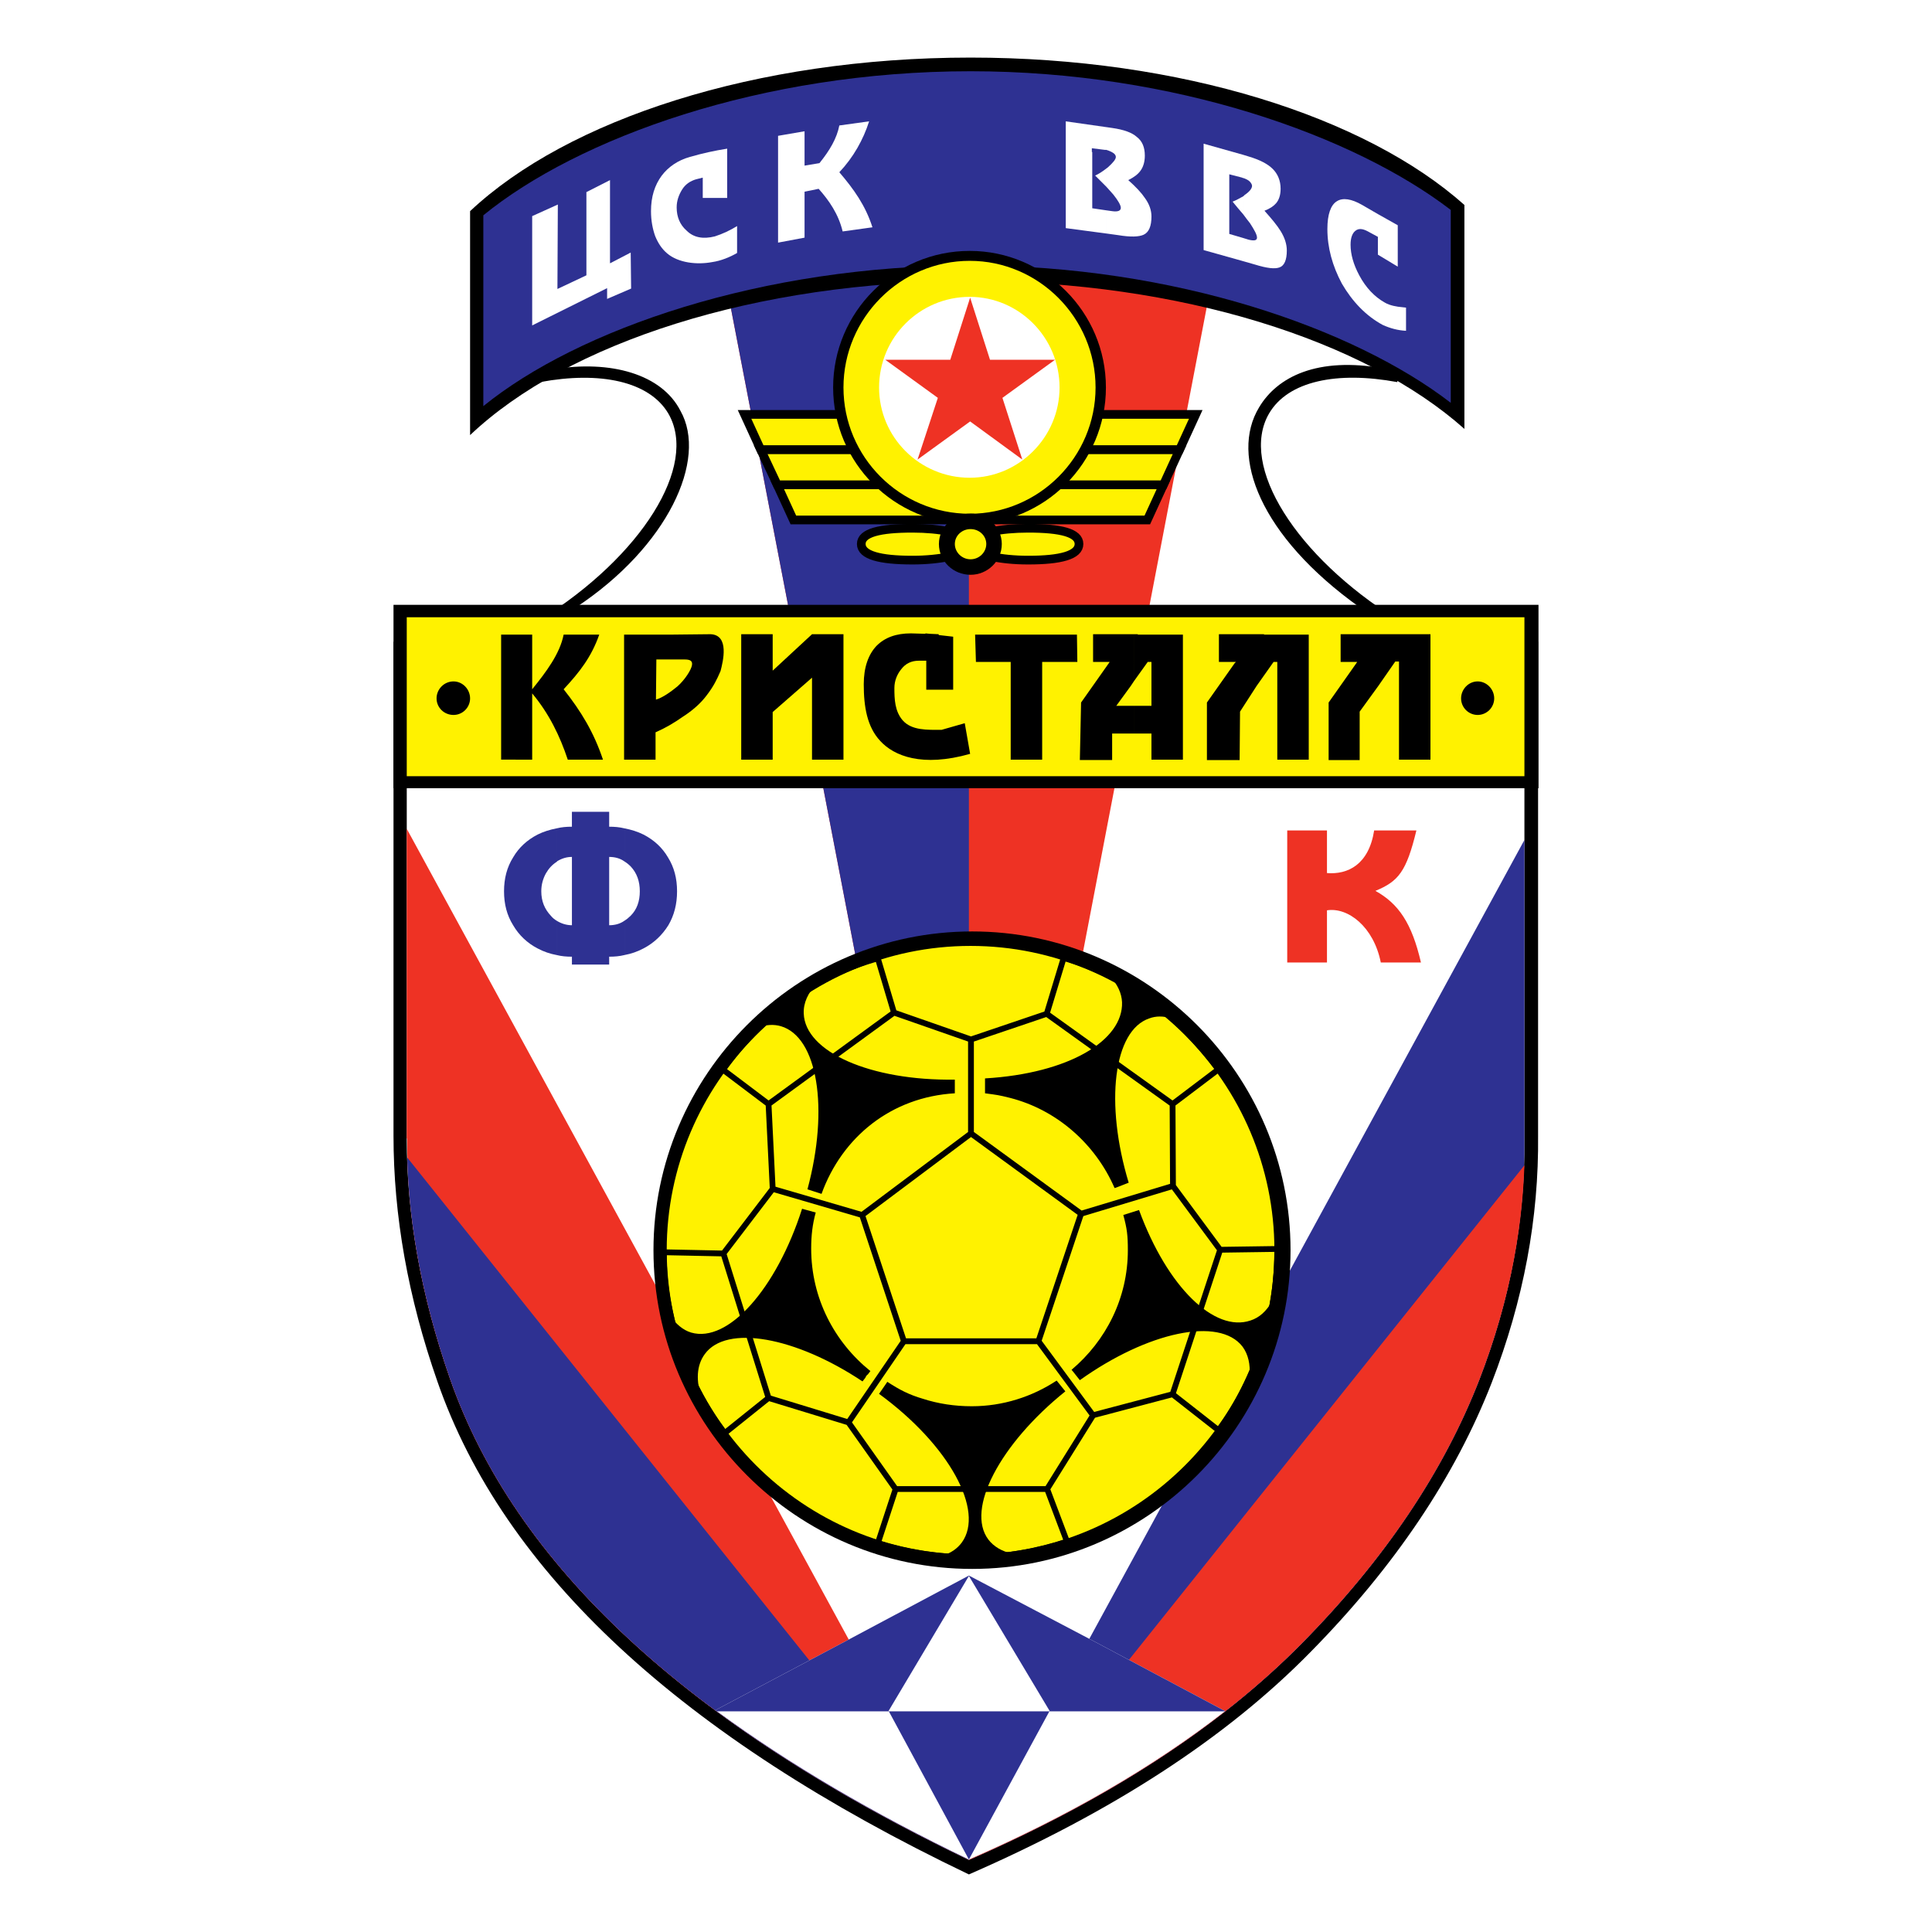
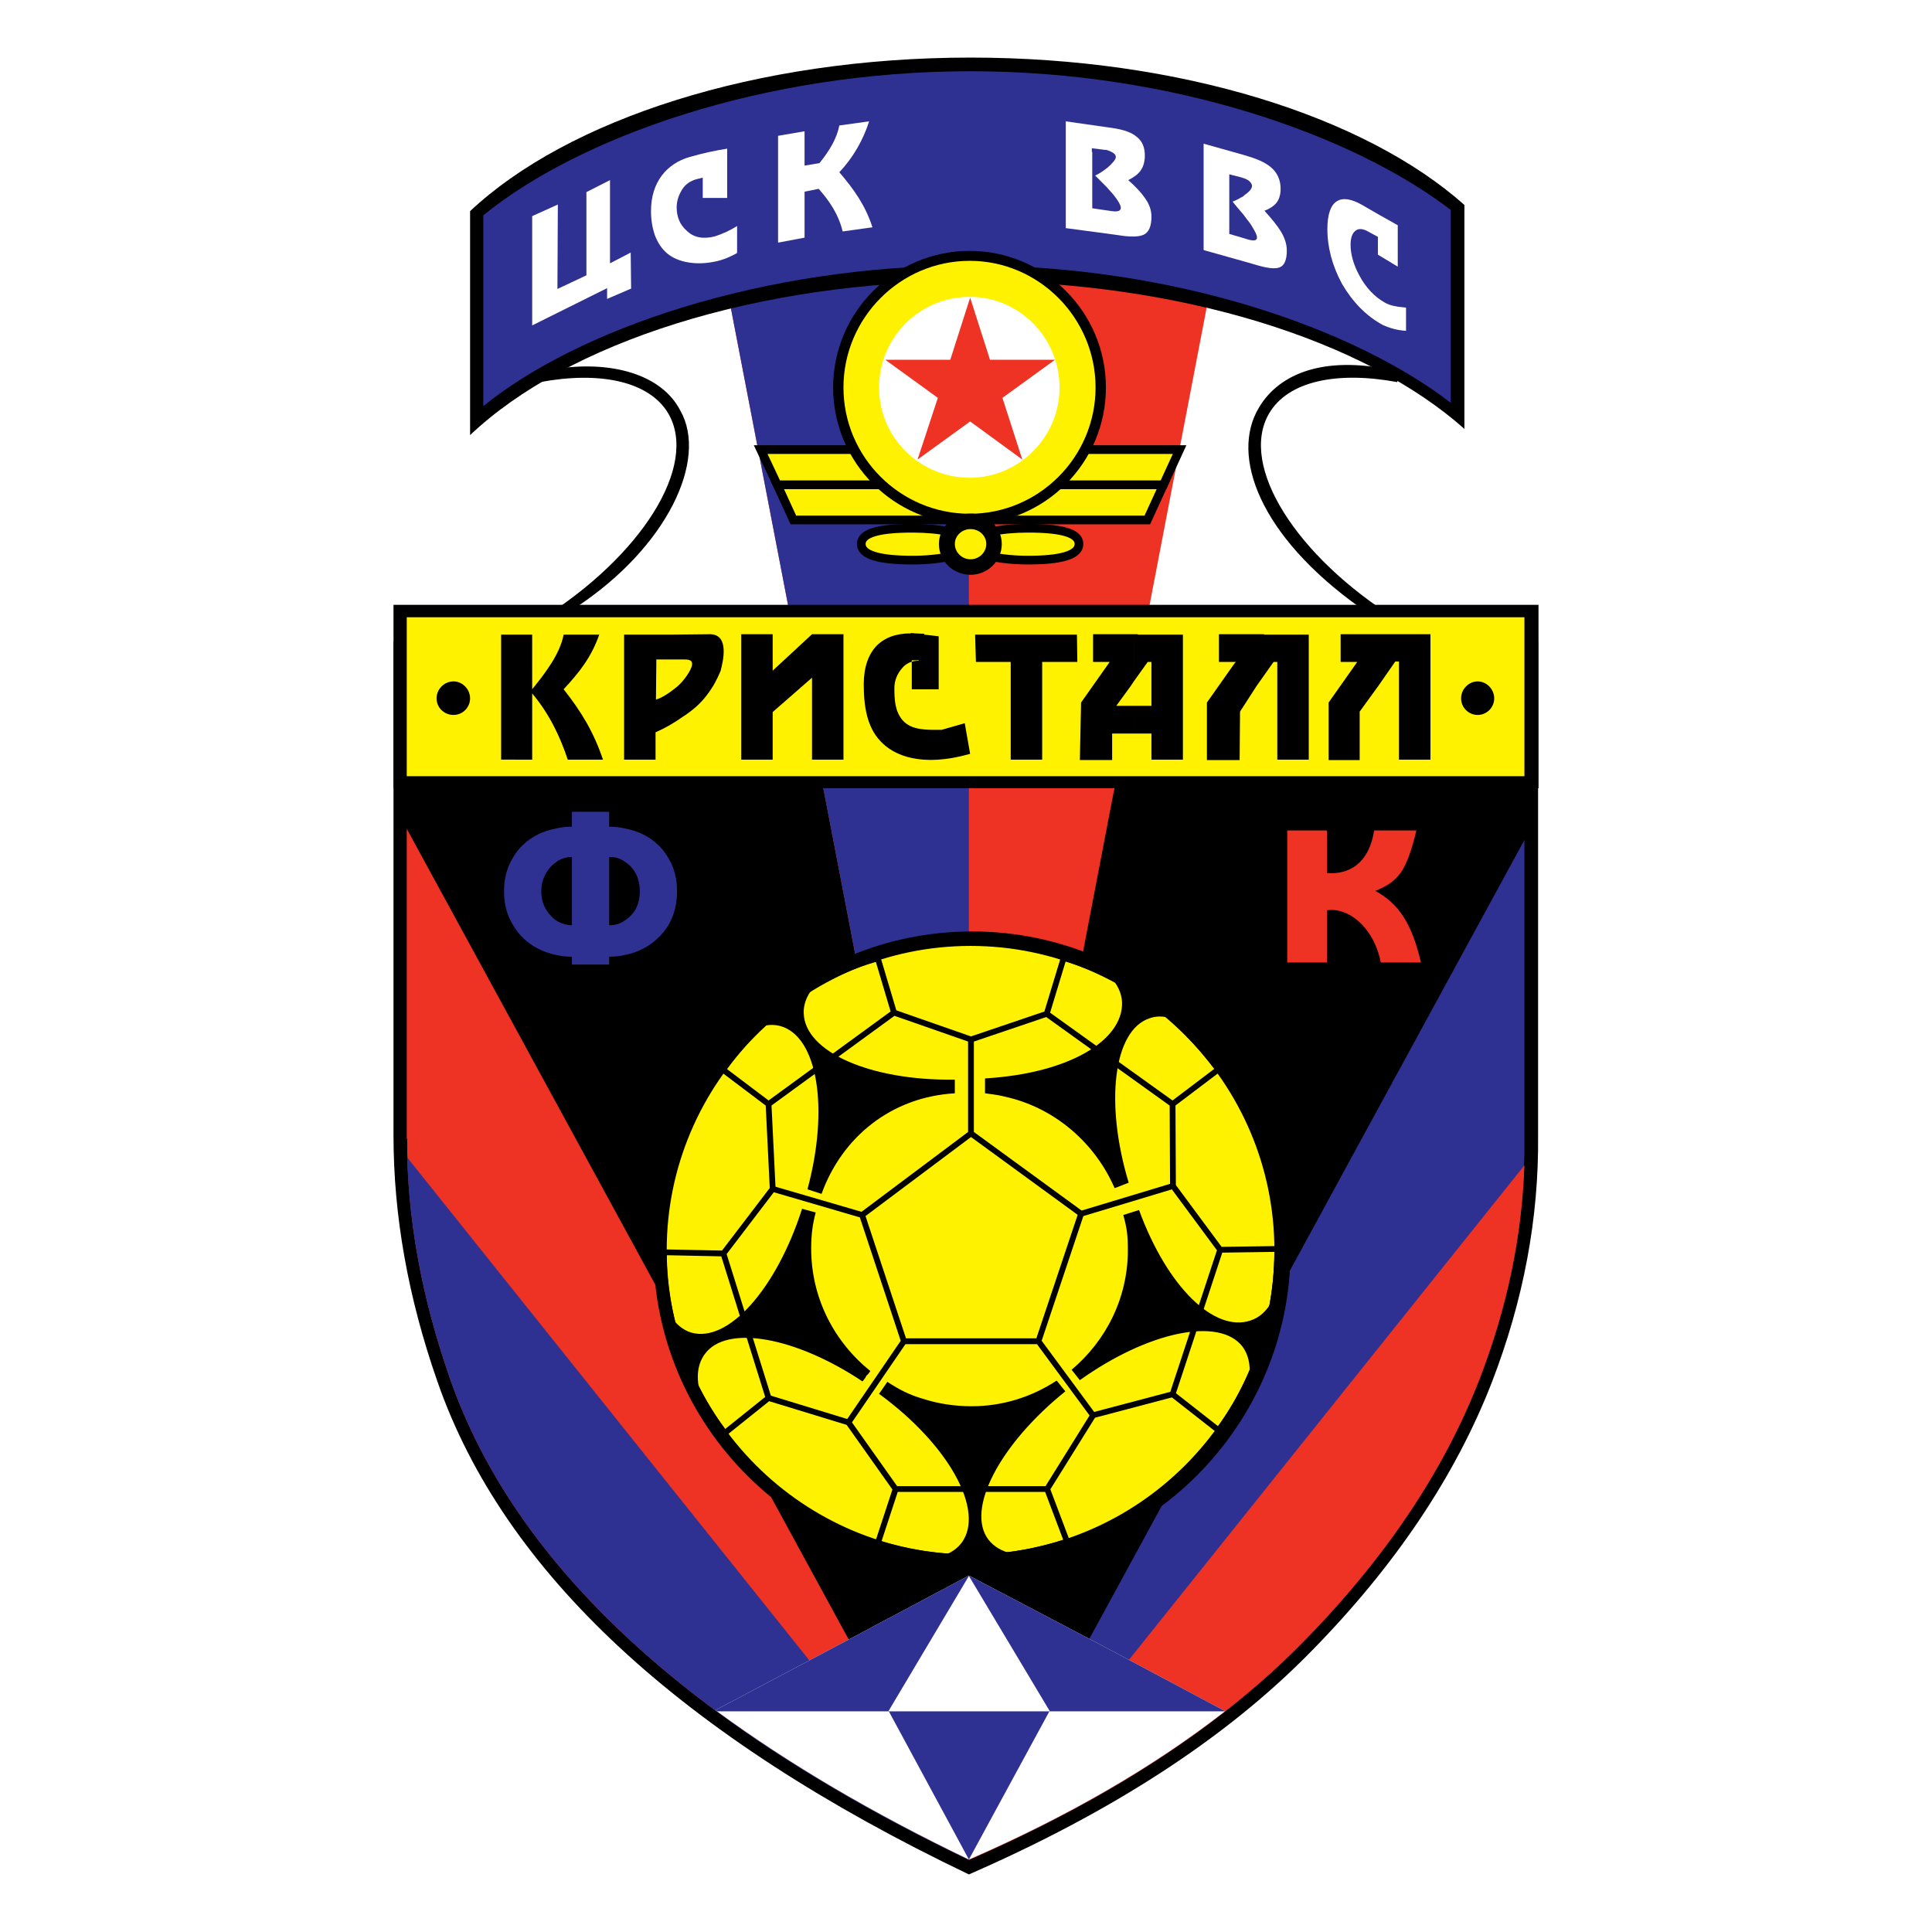
<svg xmlns="http://www.w3.org/2000/svg" version="1.0" id="Layer_1" x="0px" y="0px" width="192.756px" height="192.756px" viewBox="0 0 192.756 192.756" enable-background="new 0 0 192.756 192.756" xml:space="preserve">
  <g>
    <polygon fill-rule="evenodd" clip-rule="evenodd" fill="#FFFFFF" points="0,0 192.756,0 192.756,192.756 0,192.756 0,0  " />
    <path fill-rule="evenodd" clip-rule="evenodd" d="M53.88,61.831h85.532c-10.117-6.319-15.817-15.364-12.803-20.567   c1.9-3.263,6.815-4.254,12.803-3.14V21.562H53.88v16.562c5.988-1.115,10.903-0.083,12.803,3.14   C69.698,46.466,63.999,55.512,53.88,61.831L53.88,61.831z" />
    <path fill-rule="evenodd" clip-rule="evenodd" fill="#FFFFFF" d="M135.654,60.592c-9.953-7.104-12.968-15.116-10.035-19.948   c1.816-3.056,5.823-5.08,12.472-3.882V22.802H55.202v14.042c5.741-0.95,10.82,0.495,12.679,4.13   c2.767,4.874-1.28,13.587-10.408,19.618H135.654L135.654,60.592z" />
    <path fill-rule="evenodd" clip-rule="evenodd" d="M153.455,113.291c0.083,8.219-1.445,16.438-4.626,24.656   c-3.634,9.334-9.664,18.336-18.089,26.887c-8.426,8.59-19.783,15.941-34.073,22.178c-28.745-13.754-46.421-30.15-53.029-49.189   c-2.933-8.383-4.378-16.561-4.378-24.531V64.02h114.195V113.291L153.455,113.291z" />
-     <path fill-rule="evenodd" clip-rule="evenodd" fill="#FFFFFF" d="M152.092,113.58c0.083,8.053-1.404,16.064-4.501,24.078   c-3.552,9.127-9.417,17.883-17.677,26.266c-8.219,8.344-19.329,15.57-33.247,21.643c-28.042-13.424-45.306-29.447-51.79-48.074   c-2.85-8.178-4.295-16.148-4.295-23.912V65.506h111.51V113.58L152.092,113.58z" />
    <path fill-rule="evenodd" clip-rule="evenodd" fill="#2E3192" d="M152.092,113.58c0.083,8.053-1.404,16.064-4.501,24.078   c-3.552,9.127-9.417,17.883-17.677,26.266c-8.219,8.344-19.287,15.57-33.247,21.643l55.425-101.765V113.58L152.092,113.58z" />
    <path fill-rule="evenodd" clip-rule="evenodd" fill="#EE3224" d="M96.667,185.566c-28.042-13.424-45.306-29.447-51.79-48.074   c-2.85-8.178-4.295-16.148-4.254-23.912h-0.042V82.688L96.667,185.566L96.667,185.566z" />
    <path fill-rule="evenodd" clip-rule="evenodd" fill="#EE3224" d="M152.092,116.264c-0.248,7.145-1.734,14.25-4.501,21.395   c-3.552,9.127-9.417,17.883-17.677,26.266c-8.219,8.344-19.329,15.57-33.247,21.643L152.092,116.264L152.092,116.264z" />
    <path fill-rule="evenodd" clip-rule="evenodd" fill="#2E3192" d="M96.667,185.566c-28.042-13.424-45.306-29.447-51.79-48.074   c-2.603-7.475-4.047-14.826-4.254-22.014L96.667,185.566L96.667,185.566z" />
    <path fill-rule="evenodd" clip-rule="evenodd" fill="#FFFFFF" d="M122.232,170.697l-0.083,0.084   c-7.062,5.492-15.529,10.408-25.482,14.742c-9.623-4.623-17.965-9.539-25.069-14.742l-0.207-0.166l12.556-6.65l12.72-6.771   l12.886,6.771l12.638,6.732H122.232L122.232,170.697z" />
    <polygon fill-rule="evenodd" clip-rule="evenodd" fill="#2E3192" points="96.667,185.523 104.721,170.697 96.667,157.234    88.656,170.697 96.667,185.523  " />
    <polygon fill-rule="evenodd" clip-rule="evenodd" fill="#2E3192" points="122.232,170.697 122.19,170.738 71.515,170.738    71.391,170.615 83.947,163.965 96.667,157.193 109.553,163.965 122.19,170.697 122.232,170.697  " />
    <polygon fill-rule="evenodd" clip-rule="evenodd" fill="#FFFFFF" points="104.721,170.738 104.721,170.697 96.667,157.234    88.656,170.697 88.656,170.738 104.721,170.738  " />
    <polygon fill-rule="evenodd" clip-rule="evenodd" fill="#EE3224" points="96.667,154.303 109.388,88.015 122.108,21.728    96.667,21.728 71.186,21.728 83.947,88.015 96.667,154.303  " />
    <polygon fill-rule="evenodd" clip-rule="evenodd" fill="#2E3192" points="96.667,21.728 71.186,21.728 83.947,88.015    96.667,154.303 96.667,21.728  " />
    <polygon fill-rule="evenodd" clip-rule="evenodd" points="39.26,78.64 153.496,78.64 153.496,60.344 39.26,60.344 39.26,78.64  " />
    <polygon fill-rule="evenodd" clip-rule="evenodd" fill="#FFF200" points="40.582,77.442 152.092,77.442 152.092,61.583    40.582,61.583 40.582,77.442  " />
    <path fill-rule="evenodd" clip-rule="evenodd" d="M146.104,20.448c-9.871-8.797-28.291-14.703-49.271-14.703   c-21.477,0-40.227,6.195-49.932,15.322v22.344c9.665-9.169,28.456-15.364,49.932-15.364c20.98,0,39.4,5.947,49.271,14.745V20.448   L146.104,20.448z" />
    <path fill-rule="evenodd" clip-rule="evenodd" fill="#2E3192" d="M144.741,20.943c-9.582-7.351-27.507-13.835-47.909-13.835   c-20.898,0-39.194,6.691-48.61,14.373V40.52c9.416-7.641,27.712-14.042,48.61-14.042c20.402,0,38.327,6.319,47.909,13.712V20.943   L144.741,20.943z" />
    <polygon fill-rule="evenodd" clip-rule="evenodd" points="120.415,70.091 123.182,66.167 123.306,66.043 121.612,66.043    121.612,63.276 126.114,63.276 126.114,63.317 130.574,63.317 130.574,75.79 127.436,75.79 127.436,66.043 127.063,66.043    125.371,68.438 123.718,71 123.678,75.831 120.415,75.831 120.415,70.091  " />
    <polygon fill-rule="evenodd" clip-rule="evenodd" points="100.838,75.79 100.838,66.043 97.369,66.043 97.287,63.317    107.446,63.317 107.487,66.043 103.977,66.043 103.977,75.79 100.838,75.79  " />
-     <path fill-rule="evenodd" clip-rule="evenodd" d="M91.67,65.919c-0.744,0-1.322,0.289-1.735,0.826   c-0.413,0.496-0.702,1.156-0.702,1.9c0,1.115,0.042,2.313,0.826,3.221c0.909,1.033,2.478,0.95,3.882,0.95l2.313-0.661l0.536,3.056   c-4.79,1.363-7.599,0.207-8.961-1.28c-1.321-1.404-1.652-3.428-1.652-5.659c0-1.693,0.455-2.973,1.28-3.841   c0.826-0.826,1.941-1.239,3.428-1.239l1.445,0.042v-0.042l0.414,0.042l0.909,0.041v0.083l1.445,0.165v5.287h-2.684v-2.892H91.67   L91.67,65.919z" />
+     <path fill-rule="evenodd" clip-rule="evenodd" d="M91.67,65.919c-0.744,0-1.322,0.289-1.735,0.826   c-0.413,0.496-0.702,1.156-0.702,1.9c0,1.115,0.042,2.313,0.826,3.221c0.909,1.033,2.478,0.95,3.882,0.95l2.313-0.661l0.536,3.056   c-4.79,1.363-7.599,0.207-8.961-1.28c-1.321-1.404-1.652-3.428-1.652-5.659c0-1.693,0.455-2.973,1.28-3.841   c0.826-0.826,1.941-1.239,3.428-1.239v-0.042l0.414,0.042l0.909,0.041v0.083l1.445,0.165v5.287h-2.684v-2.892H91.67   L91.67,65.919z" />
    <polygon fill-rule="evenodd" clip-rule="evenodd" points="81.015,75.79 81.015,67.612 77.091,71.041 77.091,75.79 73.952,75.79    73.952,63.276 77.091,63.276 77.091,66.911 81.015,63.276 84.153,63.276 84.153,75.79 81.015,75.79  " />
    <path fill-rule="evenodd" clip-rule="evenodd" d="M49.998,75.79V63.317h3.098v5.451c1.404-1.734,2.767-3.551,3.138-5.451h3.553   c-0.785,2.23-1.941,3.717-3.553,5.451c1.735,2.189,3.015,4.296,3.924,7.021c-1.198,0-2.354,0-3.511,0   c-0.784-2.354-1.858-4.584-3.551-6.608v6.608H49.998L49.998,75.79z" />
    <path fill-rule="evenodd" clip-rule="evenodd" d="M62.264,75.79h3.14v-2.726c1.033-0.455,1.858-0.951,2.684-1.529   c1.033-0.66,1.859-1.404,2.437-2.188c0.662-0.867,0.991-1.528,1.363-2.396c0.248-0.95,0.909-3.593-0.991-3.676l-3.965,0.042h-4.667   V75.79L62.264,75.79z" />
    <path fill-rule="evenodd" clip-rule="evenodd" fill="#FFF200" d="M65.485,65.795c0.909,0,1.9,0,2.809,0   c0.537,0,0.826,0.124,0.744,0.578c-0.083,0.455-0.662,1.404-1.446,2.106c-0.661,0.537-1.445,1.115-2.148,1.322L65.485,65.795   L65.485,65.795z" />
    <path fill-rule="evenodd" clip-rule="evenodd" d="M113.146,63.276h0.372v0.042h4.501V75.79h-3.139v-2.602h-1.734v-2.767h1.734   v-4.378h-0.372l-1.362,1.9V63.276L113.146,63.276z M107.859,70.091l2.768-3.924l0.083-0.124h-1.653v-2.767h4.09v4.667l-0.331,0.495   l-1.445,1.982h1.776v2.767h-2.189v2.643h-3.221L107.859,70.091L107.859,70.091z" />
    <polygon fill-rule="evenodd" clip-rule="evenodd" points="132.557,70.091 135.324,66.167 135.406,66.043 133.755,66.043    133.755,63.276 138.257,63.276 142.717,63.276 142.717,75.79 139.578,75.79 139.578,66.002 139.206,66.002 137.514,68.438    135.654,71 135.654,75.831 132.557,75.831 132.557,70.091  " />
    <path fill-rule="evenodd" clip-rule="evenodd" d="M45.248,71.33c0.909,0,1.652-0.744,1.652-1.652s-0.743-1.693-1.652-1.693   c-0.949,0-1.692,0.784-1.692,1.693S44.299,71.33,45.248,71.33L45.248,71.33z" />
    <path fill-rule="evenodd" clip-rule="evenodd" d="M147.425,71.33c0.909,0,1.652-0.744,1.652-1.652s-0.743-1.693-1.652-1.693   c-0.908,0-1.652,0.784-1.652,1.693S146.517,71.33,147.425,71.33L147.425,71.33z" />
    <path fill-rule="evenodd" clip-rule="evenodd" fill="#2E3192" d="M62.305,82.646c0.662,0.124,1.322,0.331,1.9,0.62   c1.032,0.537,1.858,1.281,2.437,2.271c0.62,0.991,0.908,2.106,0.908,3.386c0,1.281-0.289,2.396-0.867,3.388   c-0.62,0.991-1.446,1.775-2.478,2.312c-0.62,0.331-1.239,0.537-1.9,0.661v-3.428c0.207-0.125,0.413-0.29,0.62-0.496   c0.62-0.619,0.909-1.445,0.909-2.437c0-0.991-0.29-1.816-0.909-2.477c-0.207-0.207-0.413-0.372-0.62-0.496V82.646L62.305,82.646z    M57.061,80.994h3.717v1.487c0.537,0,1.032,0.041,1.528,0.165v3.304c-0.454-0.331-0.991-0.454-1.528-0.454v6.815   c0.537,0,1.074-0.125,1.528-0.455v3.428c-0.496,0.124-0.991,0.165-1.528,0.165v0.785h-3.717v-0.785   c-0.538,0-1.033-0.041-1.528-0.165v-3.428c0.455,0.289,0.991,0.455,1.528,0.455v-6.815c-0.496,0-0.95,0.124-1.446,0.413   c-0.042,0.042-0.042,0.042-0.083,0.083v-3.346c0.496-0.124,0.991-0.165,1.528-0.165V80.994L57.061,80.994z M55.532,95.284   c-0.661-0.125-1.28-0.331-1.9-0.661c-1.032-0.537-1.858-1.322-2.436-2.312c-0.62-0.991-0.909-2.107-0.909-3.388   c0-1.28,0.289-2.395,0.909-3.386c0.578-0.991,1.404-1.735,2.436-2.271c0.578-0.289,1.239-0.496,1.9-0.62v3.346   c-0.454,0.289-0.785,0.661-1.074,1.156c-0.289,0.537-0.454,1.115-0.454,1.775c0,0.992,0.331,1.777,0.95,2.437   c0.165,0.207,0.371,0.372,0.578,0.496V95.284L55.532,95.284z" />
    <path fill-rule="evenodd" clip-rule="evenodd" fill="#EE3224" d="M132.392,90.823v5.204h-3.965V82.852h3.965v4.254   c2.065,0.165,4.172-0.826,4.708-4.254h4.214c-0.992,4.089-1.776,5.08-4.09,6.03c2.313,1.28,3.635,3.222,4.544,7.145h-4.007   C137.059,92.475,134.498,90.493,132.392,90.823L132.392,90.823z" />
    <path fill-rule="evenodd" clip-rule="evenodd" d="M96.998,156.531c17.469,0,31.759-14.289,31.759-31.801   S114.467,92.93,96.998,92.93c-17.511,0-31.801,14.289-31.801,31.801S79.486,156.531,96.998,156.531L96.998,156.531z" />
    <path fill-rule="evenodd" clip-rule="evenodd" fill="#FFF200" stroke="#000000" stroke-width="0.578" stroke-miterlimit="2.613" d="   M96.833,155.375c16.85,0,30.603-13.752,30.603-30.645c0-16.85-13.753-30.645-30.603-30.645c-16.851,0-30.604,13.795-30.604,30.645   C66.229,141.623,79.982,155.375,96.833,155.375L96.833,155.375z" />
    <path fill="none" stroke="#000000" stroke-width="0.578" stroke-miterlimit="2.613" d="M76.678,110.152l0.414,8.465l-4.915,6.443    M86.012,121.221l-8.92-2.604 M104.432,101.148l-7.558,2.561v9.375 M89.192,101.025l7.682,2.684 M116.987,110.152l0.041,8.176   l-9.169,2.768 M121.736,124.689l-4.708-6.361 M103.605,133.816l5.451,7.393l-4.584,7.352 M116.987,139.104l-7.972,2.105    M90.184,133.816l-5.535,8.096l-7.971-2.438 M89.357,148.561l-4.708-6.648 M90.184,133.816h13.422l4.254-12.721l-10.986-8.012   l-10.862,8.137L90.184,133.816L90.184,133.816z M127.436,124.607c0,3.014-0.372,6.111-1.445,9.375   c-1.074,3.262-2.52,6.195-4.419,8.713 M121.571,142.695l-4.584-3.592l4.749-14.414l5.699-0.082 M106.124,95.573   c2.975,0.867,5.906,2.312,8.632,4.294c2.727,1.941,4.915,4.338,6.815,6.816 M121.571,106.684l-4.584,3.469l-12.556-9.004   l1.692-5.576 M72.135,106.725l4.543,3.428l12.514-9.127l-1.611-5.412 M87.581,95.614c-2.974,0.826-5.865,2.189-8.631,4.253   c-2.767,2.023-4.998,4.295-6.815,6.857 M72.3,142.984c-1.899-2.518-3.469-5.367-4.501-8.59c-1.074-3.264-1.61-6.359-1.57-9.457    M66.229,124.938l5.948,0.123l4.501,14.414l-4.378,3.51 M106.455,153.807c-2.891,0.949-6.112,1.568-9.499,1.568   c-3.427,0-6.483-0.496-9.375-1.404 M87.581,153.971l1.776-5.41h15.116l1.982,5.246" />
    <path fill-rule="evenodd" clip-rule="evenodd" d="M96.75,155.293c1.404,0,2.849-0.082,4.254-0.289   c-1.033-0.207-1.858-0.701-2.396-1.404c-2.271-3.016,1.156-9.541,7.682-14.785c-0.289-0.373-0.578-0.703-0.867-1.074   c-2.437,1.609-5.369,2.561-8.467,2.561c-1.693,0-3.345-0.248-4.873-0.744c-1.404-0.412-2.354-0.908-3.552-1.693l-0.826,1.199   c7.062,5.162,10.531,11.688,8.26,14.826c-0.455,0.619-1.074,1.033-1.818,1.279C95.015,155.252,95.883,155.293,96.75,155.293   L96.75,155.293z M86.838,136.791c-3.594-2.893-5.907-7.27-5.907-12.225c0-1.281,0.125-2.396,0.454-3.594   c-0.454-0.125-0.908-0.248-1.362-0.373c-2.561,8.014-7.394,13.424-11.069,12.35c-0.826-0.248-1.528-0.867-2.106-1.693   c0.661,2.932,1.734,5.74,3.18,8.301c-0.62-1.775-0.537-3.344,0.289-4.459c2.147-2.975,9.044-1.734,15.735,2.725l0.29-0.371   c0.041-0.123,0.124-0.248,0.247-0.33L86.838,136.791L86.838,136.791z M81.965,119.113c2.064-5.699,6.979-9.664,13.298-10.035   c0-0.455,0-0.908,0-1.363c-8.425,0.125-14.951-2.768-15.075-6.607c-0.041-1.033,0.413-2.066,1.322-2.975   c-2.148,1.197-4.088,2.686-5.865,4.379c0.785-0.289,1.569-0.332,2.271-0.125c3.634,1.074,4.833,8.137,2.644,16.273L81.965,119.113   L81.965,119.113z M107.736,137.699c6.772-4.832,13.917-6.361,16.23-3.346c0.578,0.785,0.784,1.775,0.702,2.891   c1.032-2.312,1.817-4.791,2.229-7.393c-0.536,0.951-1.238,1.611-2.147,1.9c-3.552,1.197-8.26-3.262-11.109-11.027l-1.569,0.496   c0.372,1.363,0.454,2.023,0.454,3.51c0,4.791-2.188,9.045-5.617,11.936C107.198,136.996,107.487,137.41,107.736,137.699   L107.736,137.699z M112.609,117.998c-2.396-7.93-1.528-15.197,2.064-16.396c0.661-0.246,1.404-0.246,2.147,0   c-1.816-1.609-3.883-3.014-6.029-4.129c0.702,0.744,1.114,1.611,1.156,2.52c0.124,3.799-5.286,7.104-13.671,7.6v1.486   c1.239,0.166,1.321,0.166,2.479,0.453c4.708,1.199,8.549,4.627,10.449,9.004C111.7,118.371,112.155,118.164,112.609,117.998   L112.609,117.998z" />
    <path fill-rule="evenodd" clip-rule="evenodd" fill="#FFFFFF" d="M124.049,15.451l0.537,0.165c1.115,0.331,1.9,0.744,2.396,1.239   c0.496,0.496,0.785,1.157,0.785,1.982c0,0.62-0.166,1.115-0.455,1.445c-0.248,0.289-0.619,0.537-1.156,0.744   c0.743,0.826,1.28,1.487,1.611,2.024c0.412,0.661,0.619,1.321,0.619,1.94c0,0.95-0.248,1.529-0.743,1.694   c-0.454,0.165-1.239,0.083-2.437-0.29l-1.157-0.331v-2.312l0.537,0.166c0.537,0.124,0.825,0.083,0.825-0.207   s-0.247-0.743-0.701-1.445c-0.207-0.248-0.413-0.537-0.661-0.867V19.58c0.042-0.041,0.083-0.083,0.124-0.124   c0.496-0.331,0.743-0.661,0.743-0.908c0-0.125-0.082-0.29-0.247-0.455c-0.124-0.124-0.372-0.248-0.62-0.331V15.451L124.049,15.451z    M120.085,24.95v-5.37v-2.932v-2.313l3.964,1.116v2.312c-0.041,0-0.082,0-0.124-0.042l-1.279-0.331v2.189v3.759l1.403,0.413v2.312   L120.085,24.95L120.085,24.95z M124.049,19.58c-0.371,0.207-0.743,0.414-1.074,0.537c0.372,0.454,0.743,0.909,1.074,1.281V19.58   L124.049,19.58z" />
    <path fill-rule="evenodd" clip-rule="evenodd" fill="#FFFFFF" d="M110.379,12.683l0.578,0.083c1.156,0.166,1.981,0.454,2.478,0.909   c0.537,0.413,0.785,1.033,0.785,1.858c0,0.619-0.165,1.156-0.454,1.528c-0.247,0.331-0.619,0.62-1.198,0.909   c0.785,0.702,1.322,1.28,1.652,1.776c0.454,0.62,0.661,1.239,0.661,1.858c0,0.95-0.248,1.569-0.785,1.817   c-0.454,0.207-1.28,0.248-2.52,0.041l-1.197-0.165v-2.312l0.578,0.082c0.578,0.083,0.867-0.041,0.867-0.33   c0-0.248-0.248-0.702-0.743-1.322c-0.207-0.248-0.454-0.496-0.702-0.785v-1.817c0.041-0.042,0.123-0.083,0.164-0.125   c0.497-0.454,0.785-0.784,0.785-1.032c0-0.124-0.082-0.29-0.288-0.413c-0.124-0.083-0.373-0.207-0.661-0.289V12.683L110.379,12.683   z M106.331,22.76v-4.625v-3.717v-2.312l4.048,0.578v2.271c-0.041,0-0.083,0-0.124,0l-1.321-0.165v0.372h0.041v5.617l1.404,0.207   v2.312L106.331,22.76L106.331,22.76z M110.379,16.813c-0.372,0.289-0.744,0.537-1.115,0.702c0.413,0.413,0.785,0.784,1.115,1.115   V16.813L110.379,16.813z" />
    <path fill-rule="evenodd" clip-rule="evenodd" fill="#FFFFFF" d="M83.74,12.518l2.973-0.413c-0.578,1.817-1.569,3.593-2.973,5.08   c1.445,1.693,2.603,3.304,3.304,5.493l-2.973,0.413c-0.413-1.734-1.363-3.097-2.395-4.254l-1.405,0.289v4.584l-2.643,0.496V13.551   l2.643-0.455v3.428l1.487-0.248C82.791,14.997,83.493,13.798,83.74,12.518L83.74,12.518z" />
    <polygon fill-rule="evenodd" clip-rule="evenodd" fill="#FFFFFF" points="53.096,21.562 55.656,20.406 55.615,28.831    58.506,27.468 58.506,19.167 60.86,17.97 60.86,26.271 62.925,25.198 62.967,28.791 60.571,29.823 60.571,28.749 53.096,32.466    53.096,21.562  " />
    <path fill-rule="evenodd" clip-rule="evenodd" fill="#FFFFFF" d="M73.539,22.554v2.685c-0.702,0.412-1.61,0.784-2.478,0.908   c-1.527,0.29-3.386,0.083-4.501-0.867c-0.537-0.454-0.909-1.032-1.197-1.734c-0.248-0.703-0.413-1.528-0.413-2.479   c0-1.445,0.372-2.601,1.074-3.551c0.661-0.868,1.611-1.528,2.809-1.859c1.28-0.372,2.437-0.62,3.717-0.826v4.915h-2.437v-2.024   l-0.661,0.166c-0.578,0.165-1.074,0.495-1.404,1.032c-0.33,0.537-0.537,1.115-0.537,1.776c0,0.949,0.331,1.734,0.991,2.312   c0.702,0.702,1.652,0.867,2.809,0.579C72.094,23.339,72.879,22.967,73.539,22.554L73.539,22.554z" />
    <path fill-rule="evenodd" clip-rule="evenodd" fill="#FFFFFF" d="M136.48,23.091c-0.537-0.289-0.95-0.331-1.28-0.041   c-0.289,0.248-0.454,0.702-0.454,1.363c0,0.95,0.289,1.982,0.867,3.056c0.661,1.24,1.528,2.148,2.561,2.726   c0.496,0.29,1.197,0.413,1.734,0.454l0.372,0.042v2.313c-0.826-0.042-1.569-0.248-2.312-0.578c-1.693-0.909-3.057-2.354-4.089-4.13   c-0.95-1.776-1.446-3.593-1.446-5.452c0-1.445,0.331-2.395,0.95-2.767c0.578-0.372,1.445-0.248,2.52,0.372l1.569,0.909l1.982,1.115   v4.131l-1.982-1.198v-1.776L136.48,23.091L136.48,23.091z" />
    <polygon fill-rule="evenodd" clip-rule="evenodd" fill="#FFF200" stroke="#000000" stroke-width="0.867" stroke-miterlimit="2.613" points="   79.156,51.877 93.116,51.877 100.508,51.877 114.467,51.877 116.078,48.366 100.508,48.366 93.116,48.366 77.545,48.366    79.156,51.877  " />
    <polygon fill-rule="evenodd" clip-rule="evenodd" fill="#FFF200" stroke="#000000" stroke-width="0.867" stroke-miterlimit="2.613" points="   77.545,48.366 91.422,48.366 98.814,48.366 116.078,48.366 117.689,44.856 98.814,44.856 91.422,44.856 75.893,44.856    77.545,48.366  " />
-     <polygon fill-rule="evenodd" clip-rule="evenodd" fill="#FFF200" stroke="#000000" stroke-width="0.867" stroke-miterlimit="2.613" points="   75.893,44.856 89.853,44.856 97.287,44.856 117.689,44.856 119.3,41.346 97.287,41.346 89.853,41.346 74.283,41.346 75.893,44.856     " />
    <path fill-rule="evenodd" clip-rule="evenodd" d="M96.75,52.29c7.475,0,13.588-6.112,13.588-13.628s-6.113-13.629-13.588-13.629   c-7.516,0-13.628,6.113-13.628,13.629S89.233,52.29,96.75,52.29L96.75,52.29z" />
    <path fill-rule="evenodd" clip-rule="evenodd" fill="#FFF200" d="M96.75,51.258c6.897,0,12.555-5.658,12.555-12.597   s-5.658-12.638-12.555-12.638c-6.938,0-12.597,5.7-12.597,12.638S89.812,51.258,96.75,51.258L96.75,51.258z" />
    <path fill-rule="evenodd" clip-rule="evenodd" fill="#FFFFFF" d="M96.75,47.665c4.916,0,8.962-4.048,8.962-9.003   c0-4.997-4.047-9.045-8.962-9.045c-4.997,0-9.044,4.048-9.044,9.045C87.706,43.617,91.752,47.665,96.75,47.665L96.75,47.665z" />
    <polygon fill-rule="evenodd" clip-rule="evenodd" fill="#EE3224" points="96.791,29.699 98.773,35.894 105.258,35.894    100.013,39.694 101.995,45.848 96.791,42.048 91.546,45.848 93.569,39.694 88.325,35.894 94.809,35.894 96.791,29.699  " />
    <path fill-rule="evenodd" clip-rule="evenodd" fill="#FFF200" stroke="#000000" stroke-width="0.867" stroke-miterlimit="2.613" d="   M102.573,55.883c-2.767,0-5.081-0.537-5.741-1.198c-0.661,0.661-3.015,1.198-5.782,1.198c-3.304,0-5.121-0.496-5.121-1.611   c0-1.115,1.817-1.569,5.121-1.569c2.767,0,5.08,0.496,5.782,1.198c0.66-0.702,2.932-1.198,5.741-1.198   c3.263,0,5.079,0.454,5.079,1.569C107.652,55.387,105.836,55.883,102.573,55.883L102.573,55.883z" />
    <path fill-rule="evenodd" clip-rule="evenodd" stroke="#000000" stroke-width="2.268" stroke-miterlimit="2.613" d="   M96.833,56.213c1.074,0,1.982-0.867,1.982-1.941c0-1.033-0.908-1.9-1.982-1.9c-1.115,0-2.024,0.867-2.024,1.9   C94.809,55.346,95.717,56.213,96.833,56.213L96.833,56.213z" />
    <path fill-rule="evenodd" clip-rule="evenodd" fill="#FFF200" d="M96.833,55.801c0.867,0,1.569-0.703,1.569-1.528   s-0.702-1.486-1.569-1.486s-1.569,0.661-1.569,1.486S95.965,55.801,96.833,55.801L96.833,55.801z" />
  </g>
</svg>